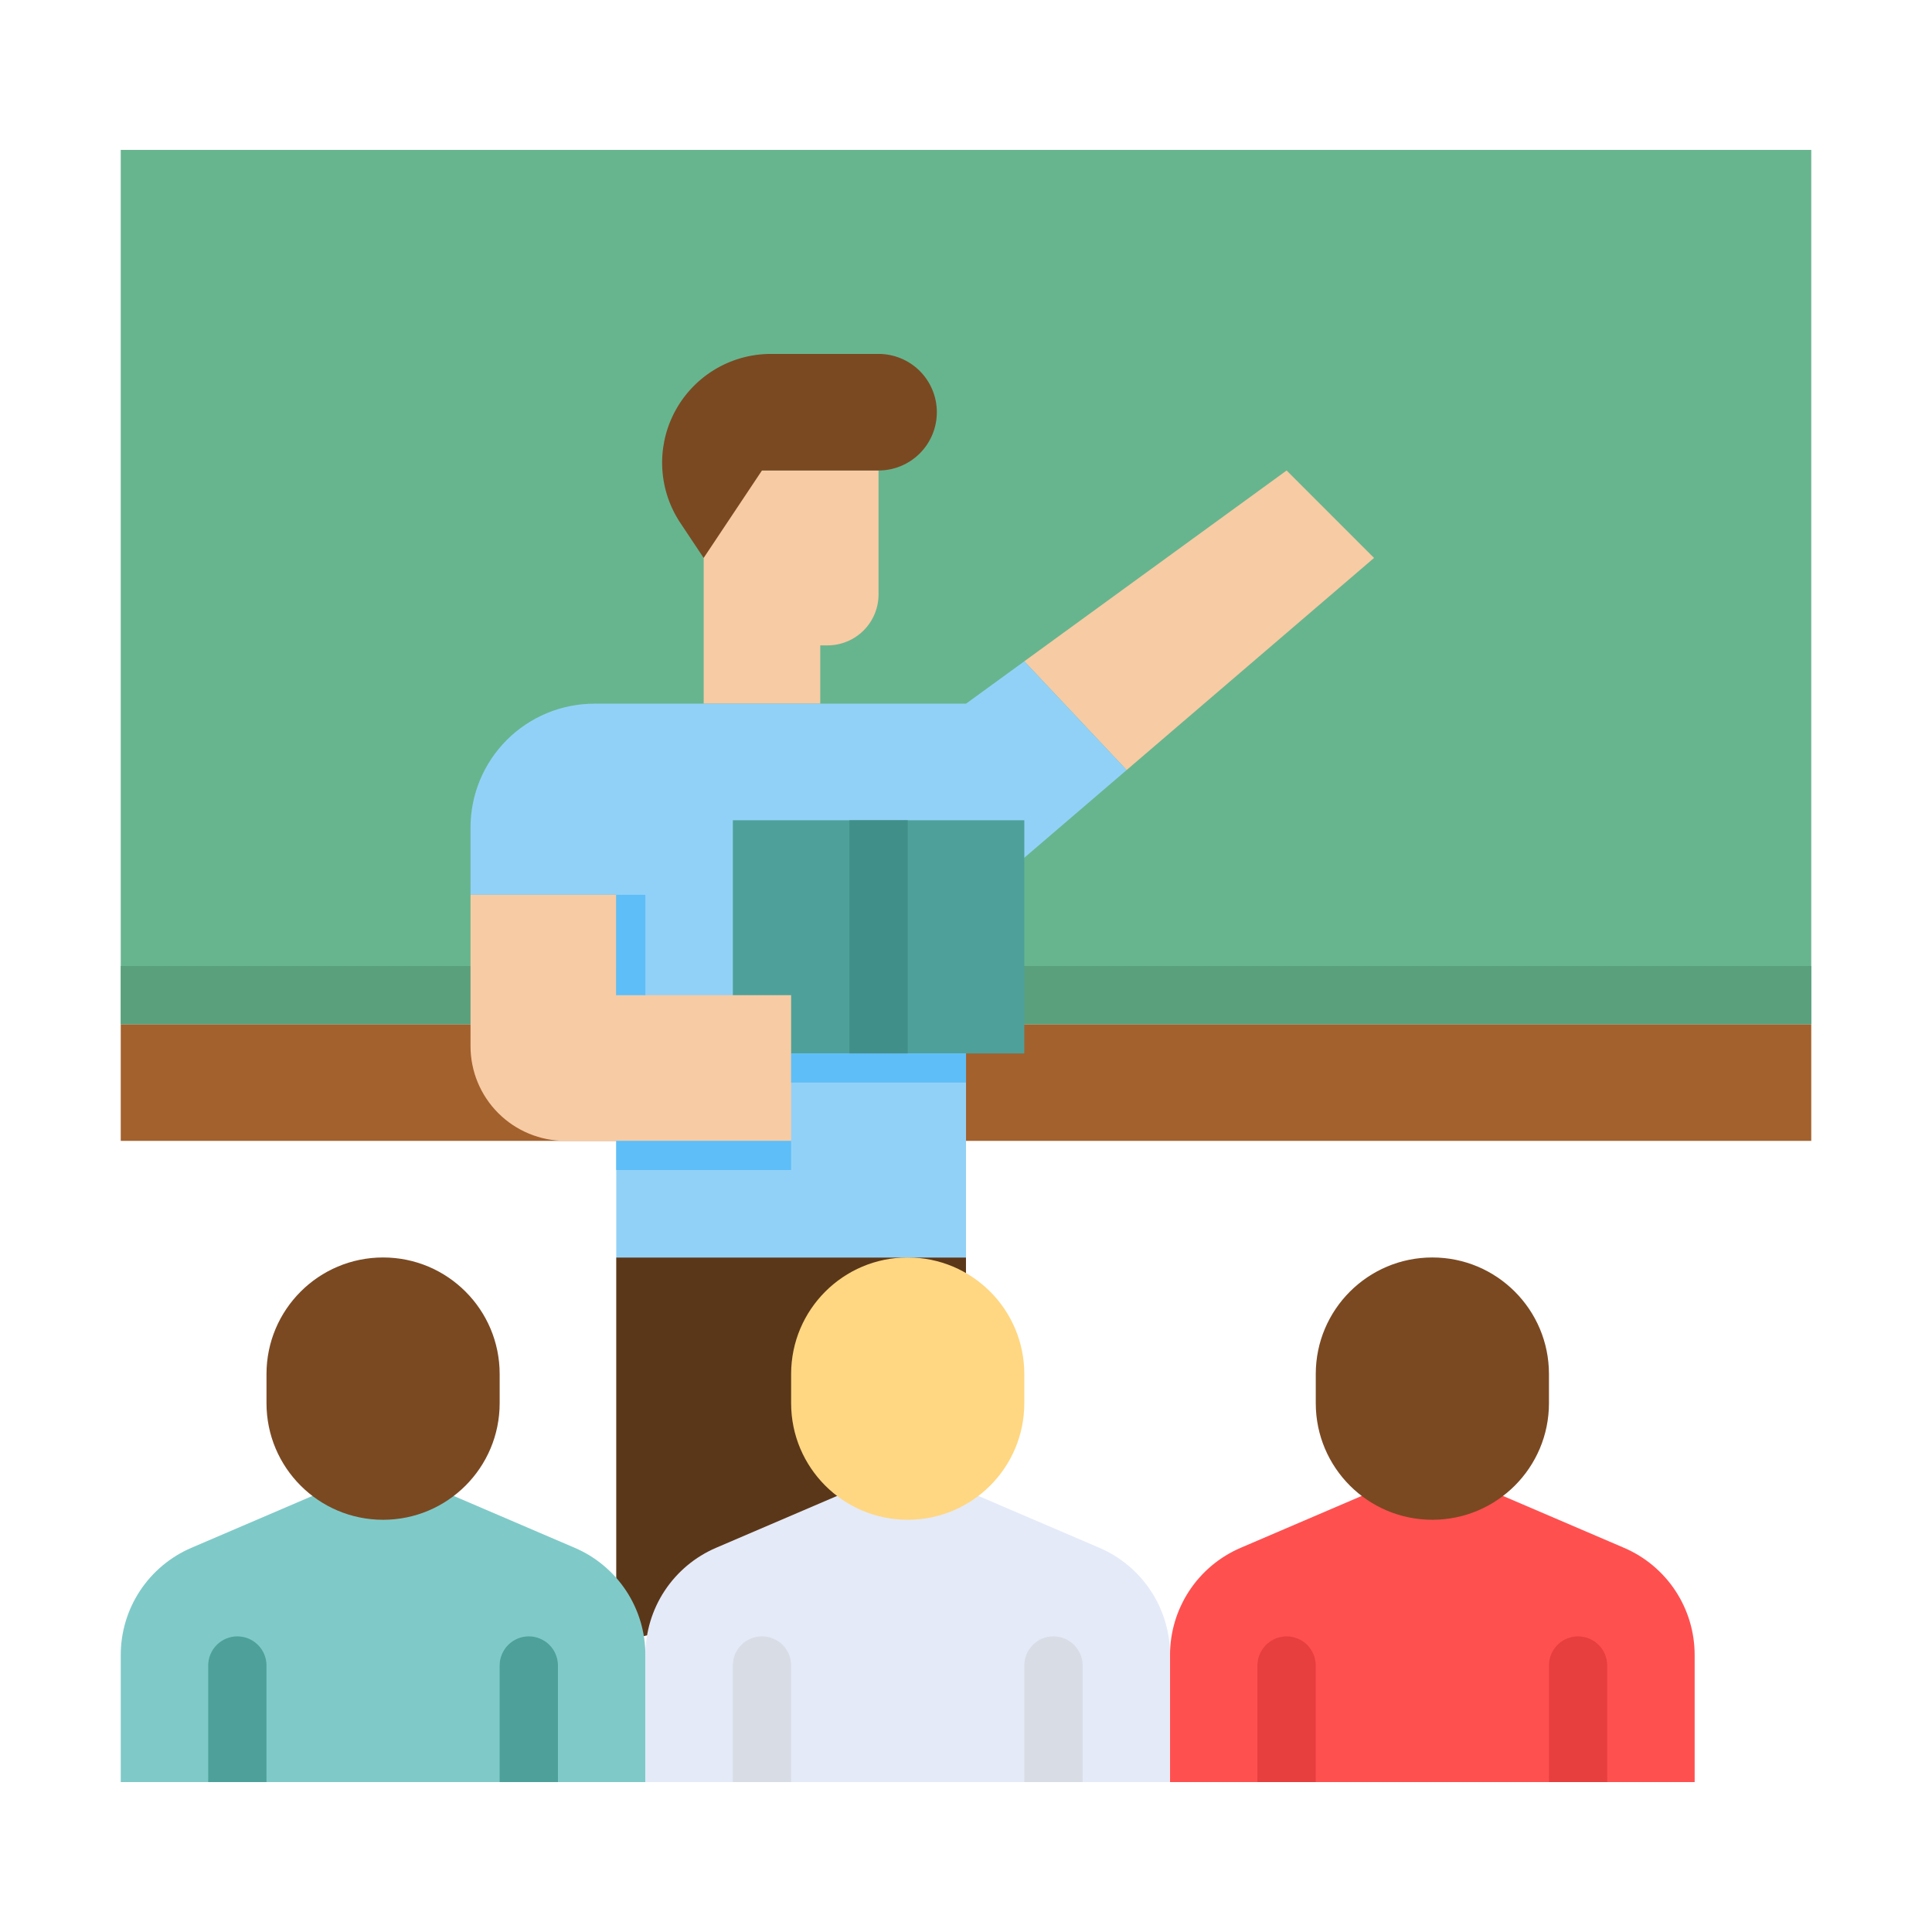
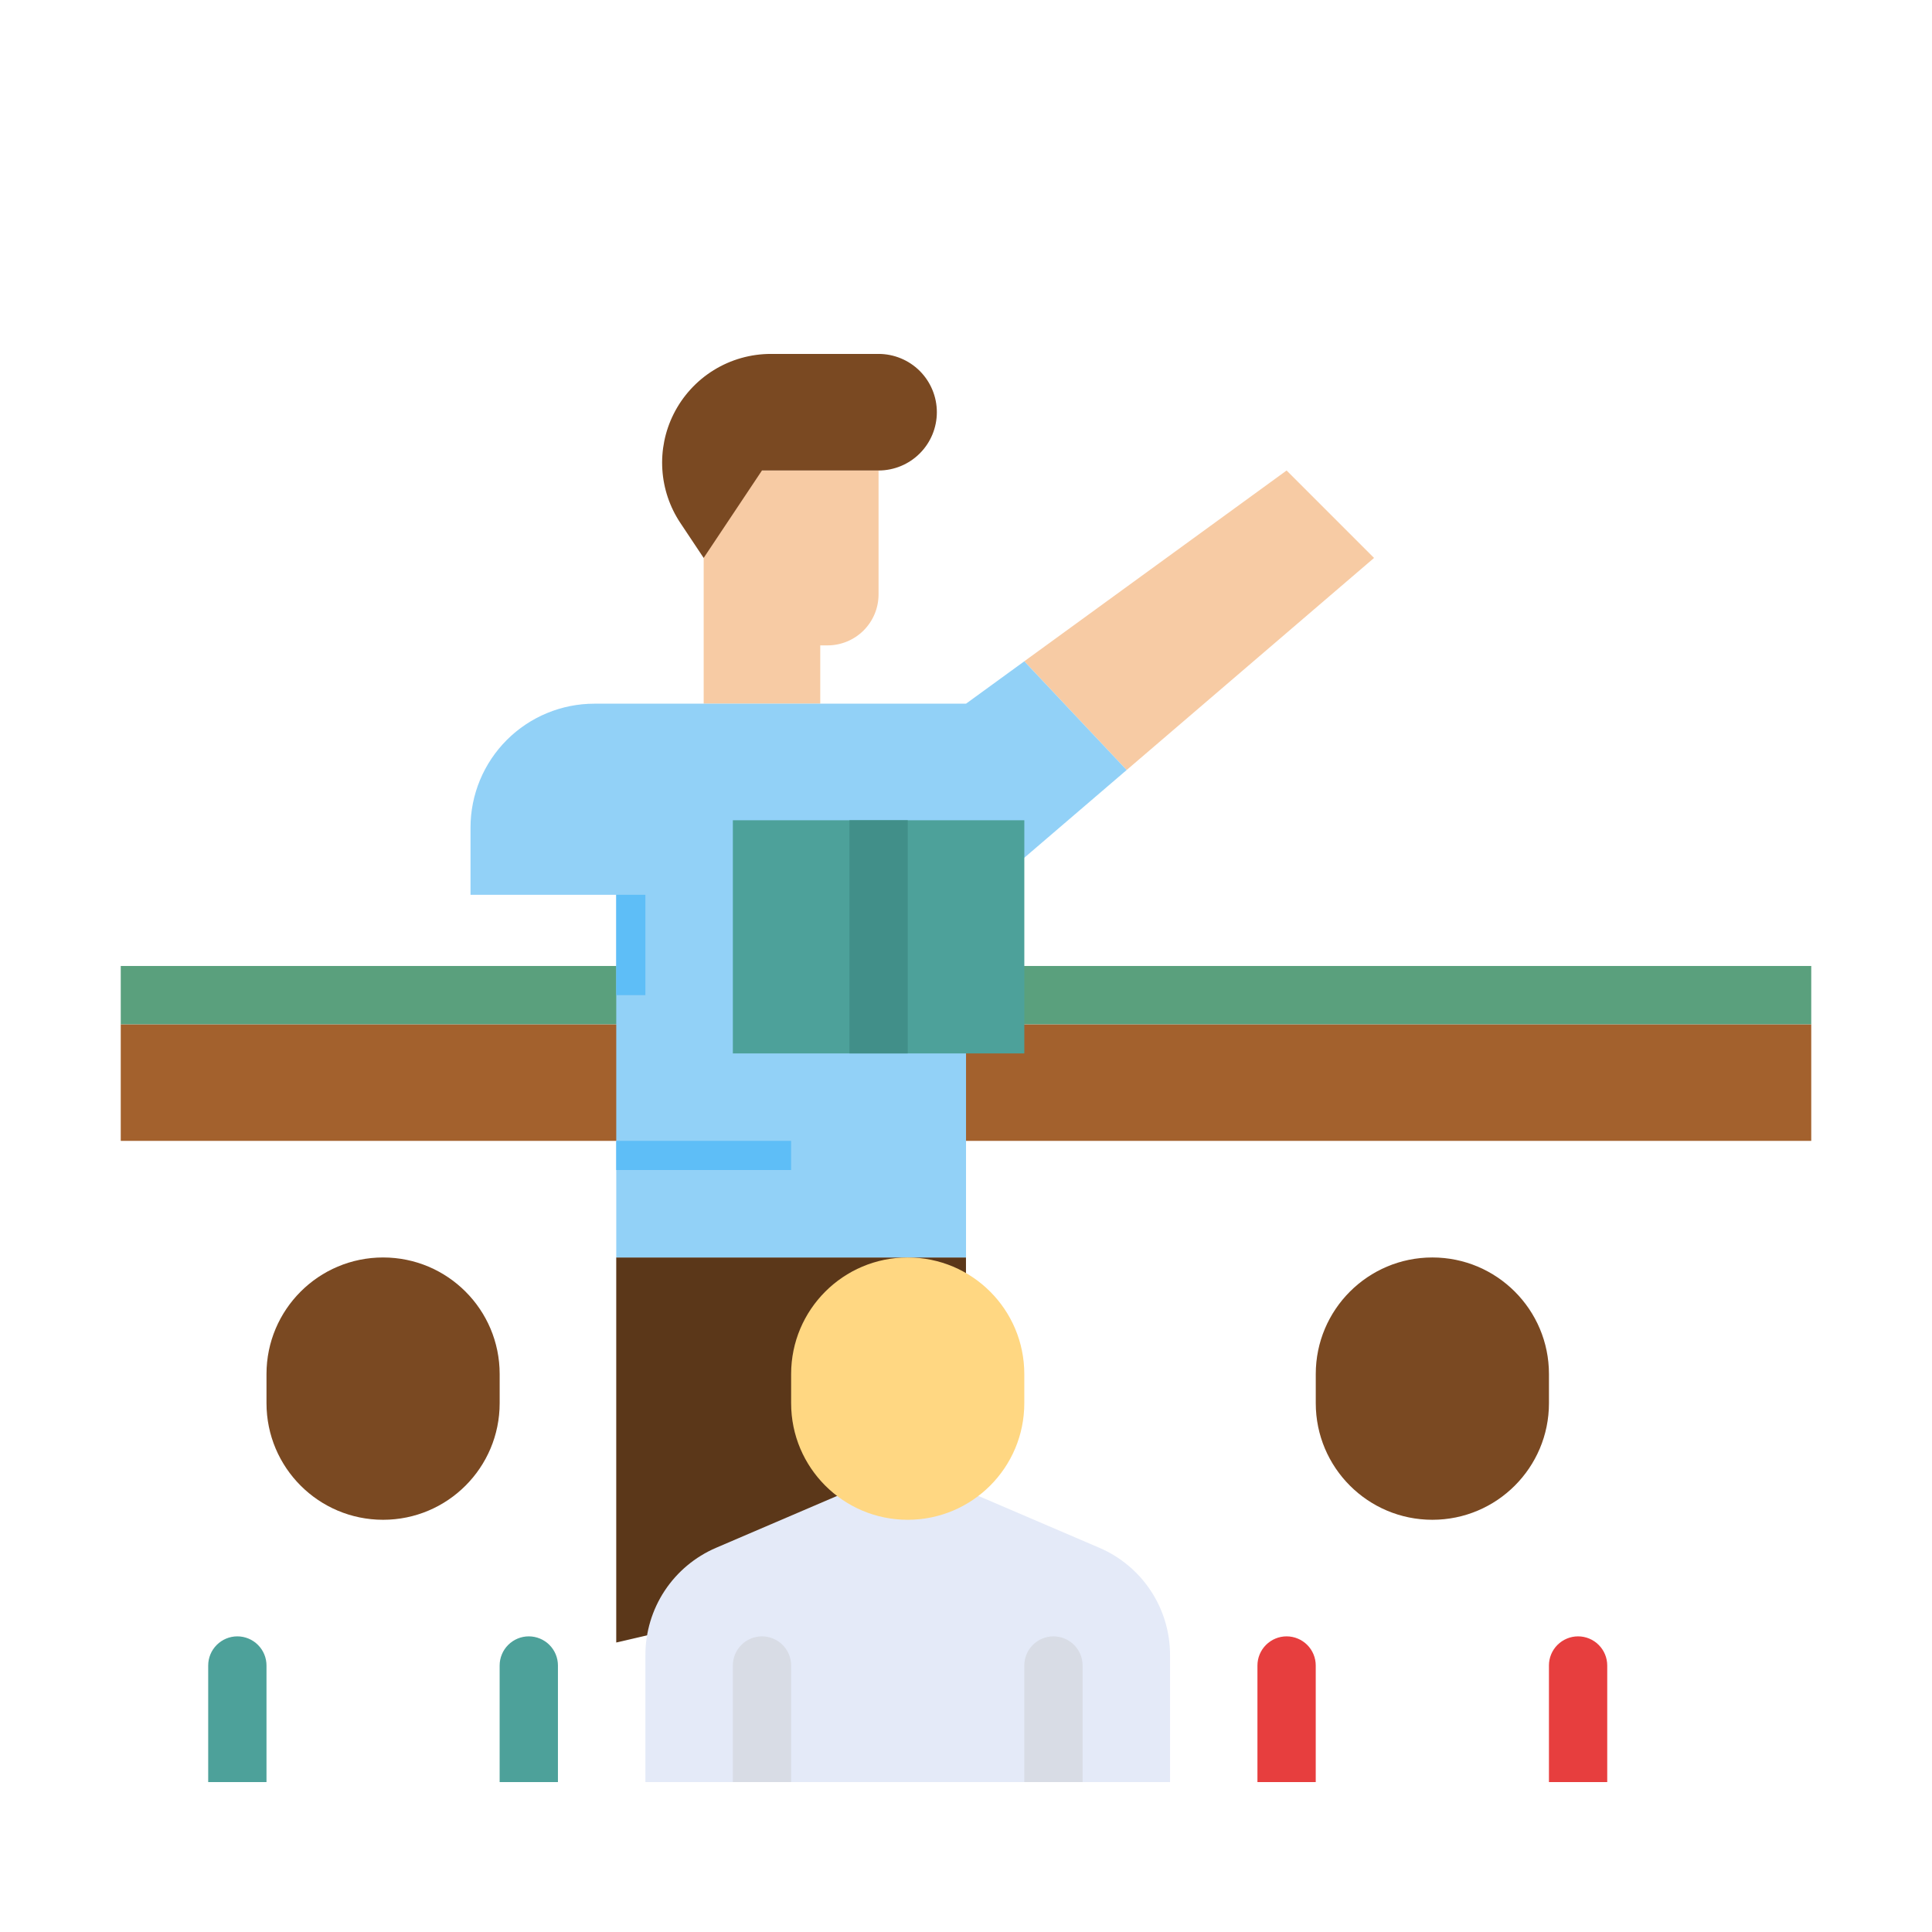
<svg xmlns="http://www.w3.org/2000/svg" width="80" height="80" viewBox="0 0 80 80" fill="none">
  <path d="M25.517 68.013V52.069H39.999L40 64.64L25.517 68.013Z" fill="#5B3719" />
-   <path d="M5 6.207H75V42.413H5V6.207Z" fill="#67B58E" />
  <path d="M5 42.414H75V47.241H5V42.414Z" fill="#A3612D" />
  <path d="M5 39.999H75V42.413H5V39.999Z" fill="#5AA07D" />
  <path d="M29.138 19.482V29.138H33.965V26.724H34.267C34.827 26.724 35.364 26.501 35.761 26.105C36.157 25.709 36.379 25.172 36.379 24.612V19.482H29.138Z" fill="#F7CBA4" />
  <path d="M27.893 17.144C28.267 16.396 28.842 15.767 29.553 15.327C30.265 14.887 31.084 14.655 31.921 14.655H36.379C37.019 14.655 37.633 14.909 38.086 15.361C38.538 15.814 38.793 16.428 38.793 17.068C38.793 17.709 38.538 18.323 38.086 18.775C37.633 19.228 37.019 19.482 36.379 19.482H31.551L29.137 23.103L28.174 21.657C27.733 20.996 27.475 20.231 27.426 19.438C27.376 18.646 27.537 17.854 27.893 17.144Z" fill="#7A4922" />
-   <path d="M13.448 61.724L7.927 64.091C7.058 64.463 6.318 65.082 5.798 65.87C5.277 66.659 5 67.583 5 68.528V73.793H26.724V68.528C26.724 67.583 26.447 66.659 25.927 65.87C25.406 65.082 24.666 64.463 23.797 64.091L18.276 61.724H13.448Z" fill="#7FCAC9" />
  <path d="M20.69 56.896C20.69 54.23 18.529 52.069 15.863 52.069C13.197 52.069 11.035 54.23 11.035 56.896V58.103C11.035 60.77 13.197 62.931 15.863 62.931C18.529 62.931 20.69 60.77 20.69 58.103V56.896Z" fill="#7A4922" />
-   <path d="M56.897 61.724L51.375 64.091C50.506 64.463 49.766 65.082 49.246 65.87C48.726 66.659 48.448 67.583 48.448 68.528V73.793H70.172V68.528C70.172 67.583 69.895 66.659 69.375 65.87C68.855 65.082 68.115 64.463 67.246 64.091L61.724 61.724H56.897Z" fill="#FF5050" />
  <path d="M64.139 56.896C64.139 54.23 61.977 52.069 59.311 52.069C56.645 52.069 54.483 54.23 54.483 56.896V58.103C54.483 60.77 56.645 62.931 59.311 62.931C61.977 62.931 64.139 60.77 64.139 58.103V56.896Z" fill="#7A4922" />
  <path d="M42.414 27.382L53.276 19.482L56.897 23.103L46.652 31.885L42.414 27.382Z" fill="#F7CBA4" />
  <path d="M42.414 27.383L40.001 29.138H24.613C23.252 29.138 21.948 29.678 20.986 30.64C20.024 31.602 19.483 32.907 19.483 34.267V37.052H25.518V52.069H40.001V37.586L46.652 31.885L42.414 27.383Z" fill="#92D1F7" />
  <path d="M30.346 33.965H42.415V43.62H30.346V33.965Z" fill="#4DA19A" />
-   <path d="M19.483 37.051V43.319C19.483 44.359 19.897 45.357 20.632 46.092C21.368 46.828 22.366 47.241 23.406 47.241H32.759V41.207H25.518V37.051H19.483Z" fill="#F7CBA4" />
  <path d="M35.173 61.724L29.651 64.091C28.783 64.463 28.043 65.082 27.522 65.87C27.002 66.659 26.725 67.583 26.725 68.528V73.793H48.449V68.528C48.449 67.583 48.172 66.659 47.651 65.87C47.131 65.082 46.391 64.463 45.523 64.091L40.001 61.724H35.173Z" fill="#E4EAF8" />
  <path d="M42.414 56.896C42.414 54.23 40.253 52.069 37.586 52.069C34.92 52.069 32.759 54.23 32.759 56.896V58.103C32.759 60.77 34.92 62.931 37.586 62.931C40.253 62.931 42.414 60.77 42.414 58.103V56.896Z" fill="#FFD782" />
-   <path d="M11.035 68.965C11.035 68.645 10.908 68.338 10.681 68.112C10.455 67.886 10.148 67.758 9.828 67.758C9.508 67.758 9.201 67.886 8.975 68.112C8.748 68.338 8.621 68.645 8.621 68.965V73.793H11.035V68.965Z" fill="#4DA19A" />
+   <path d="M11.035 68.965C11.035 68.645 10.908 68.338 10.681 68.112C10.455 67.886 10.148 67.758 9.828 67.758C9.508 67.758 9.201 67.886 8.975 68.112C8.748 68.338 8.621 68.645 8.621 68.965V73.793H11.035Z" fill="#4DA19A" />
  <path d="M23.103 68.965C23.103 68.645 22.976 68.338 22.75 68.112C22.523 67.886 22.216 67.758 21.896 67.758C21.576 67.758 21.269 67.886 21.043 68.112C20.817 68.338 20.689 68.645 20.689 68.965V73.793H23.103V68.965Z" fill="#4DA19A" />
  <path d="M54.482 68.965C54.482 68.645 54.355 68.338 54.129 68.112C53.902 67.886 53.595 67.758 53.275 67.758C52.955 67.758 52.648 67.886 52.422 68.112C52.196 68.338 52.068 68.645 52.068 68.965V73.793H54.482V68.965Z" fill="#E73E3E" />
  <path d="M66.552 68.965C66.552 68.645 66.424 68.338 66.198 68.112C65.972 67.886 65.665 67.758 65.345 67.758C65.025 67.758 64.718 67.886 64.491 68.112C64.265 68.338 64.138 68.645 64.138 68.965V73.793H66.552V68.965Z" fill="#E73E3E" />
  <path d="M32.76 68.965C32.76 68.645 32.632 68.338 32.406 68.112C32.18 67.886 31.873 67.758 31.553 67.758C31.233 67.758 30.925 67.886 30.699 68.112C30.473 68.338 30.346 68.645 30.346 68.965V73.793H32.76V68.965Z" fill="#D8DCE5" />
  <path d="M44.828 68.965C44.828 68.645 44.701 68.338 44.474 68.112C44.248 67.886 43.941 67.758 43.621 67.758C43.301 67.758 42.994 67.886 42.768 68.112C42.541 68.338 42.414 68.645 42.414 68.965V73.793H44.828V68.965Z" fill="#D8DCE5" />
  <path d="M25.517 37.051H26.724V41.207H25.517V37.051Z" fill="#5EBEF7" />
  <path d="M25.517 47.241H32.758V48.448H25.517V47.241Z" fill="#5EBEF7" />
-   <path d="M32.759 43.62H40.001V44.827H32.759V43.62Z" fill="#5EBEF7" />
  <path d="M35.173 33.965H37.587V43.62H35.173V33.965Z" fill="#418F89" />
</svg>